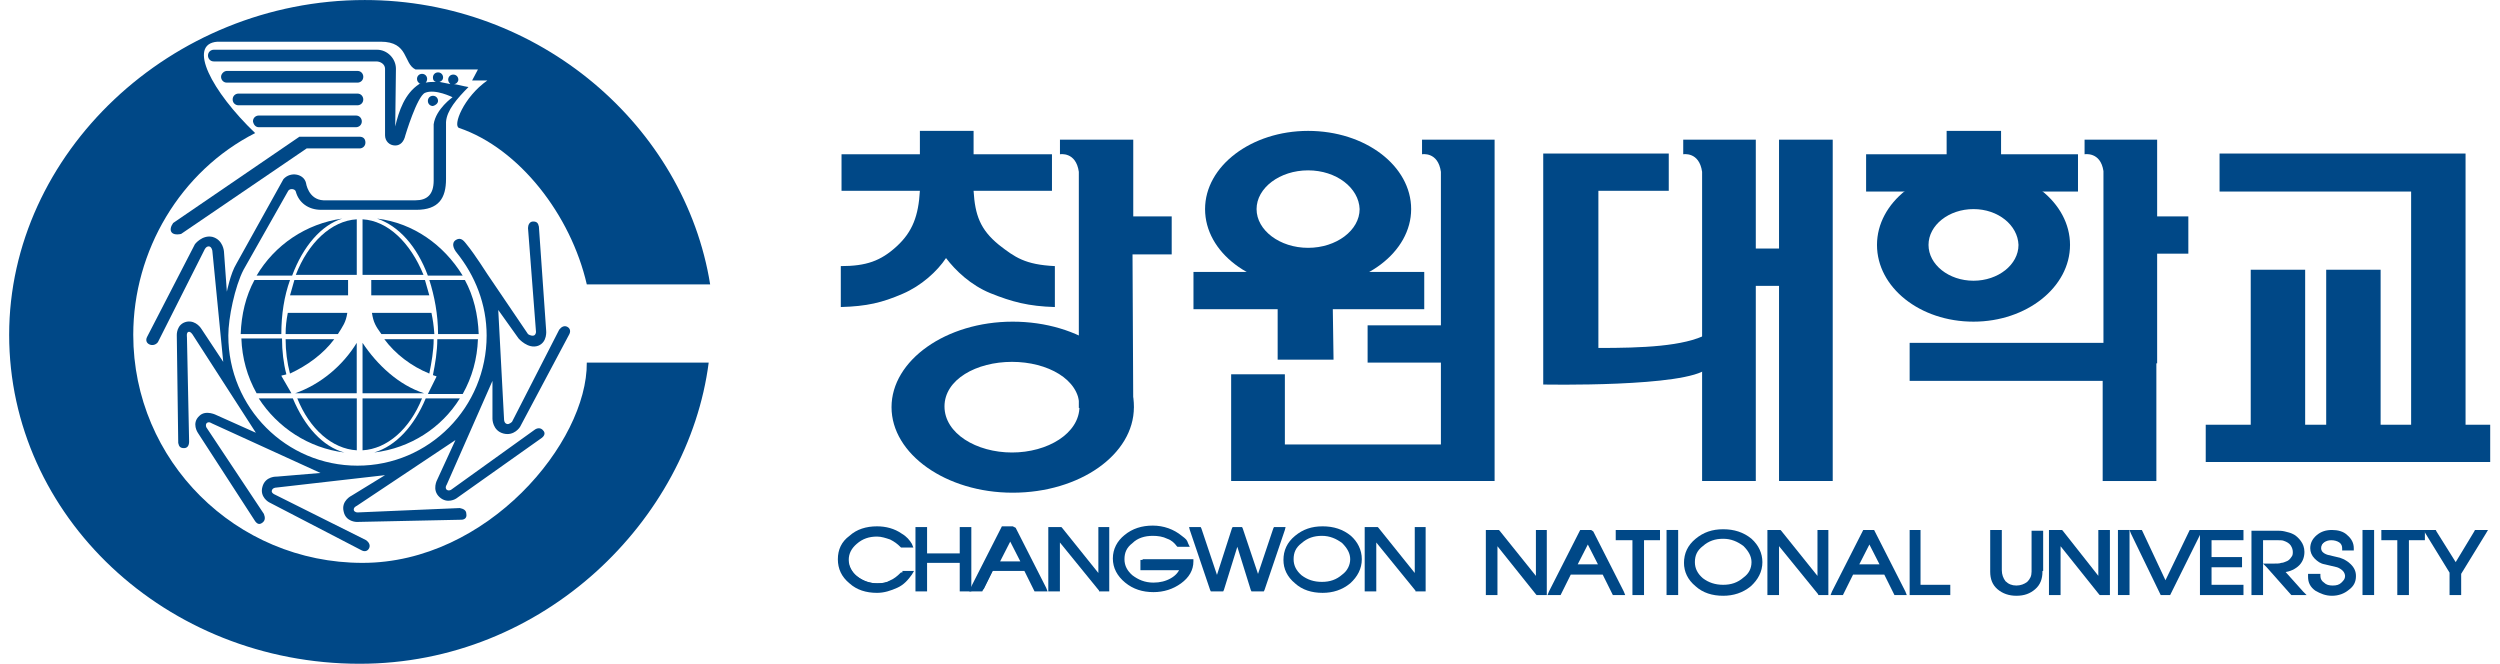
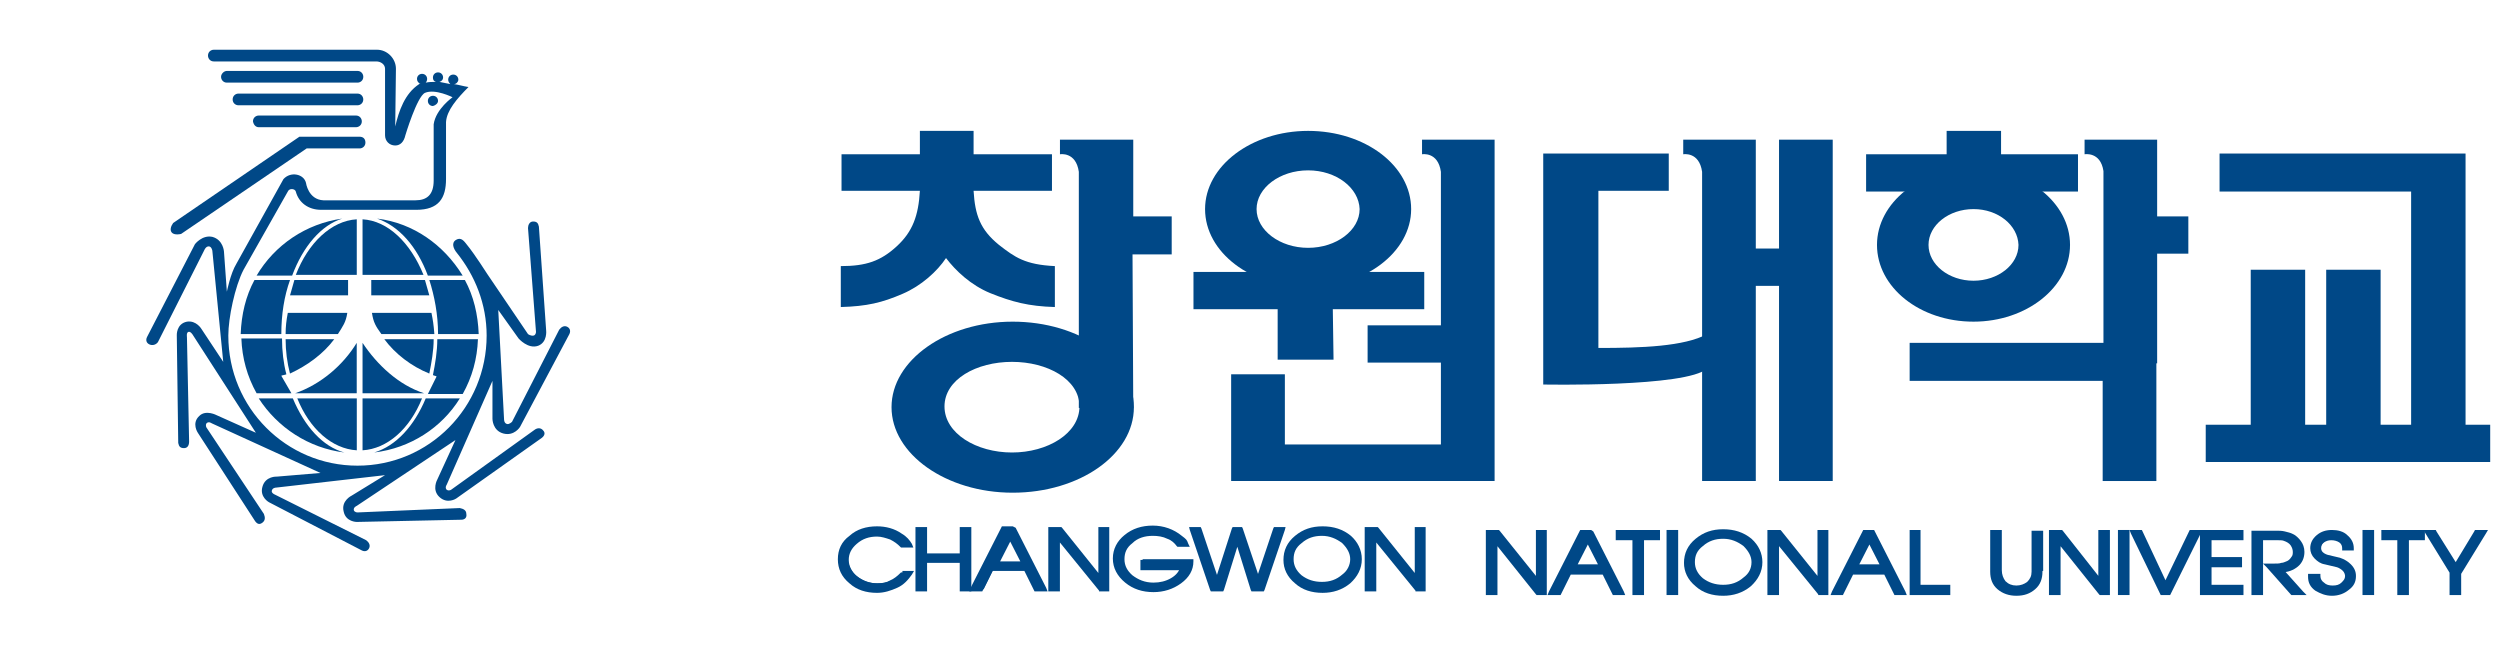
<svg xmlns="http://www.w3.org/2000/svg" width="113" height="30" viewBox="0 0 113 30" fill="none">
  <g clip-path="url(#clip0_2521_53341)">
-     <path d="M16.388 25.442C10.648 25.442 6.023 20.816 6.023 15.134C6.023 11.334 8.155 7.733 11.533 6.015C9.565 4.131 8.45 1.984 9.828 1.885H17.208C18.487 1.885 18.224 2.876 18.782 3.14H21.603L21.34 3.636H22.029C20.947 4.396 20.455 5.684 20.75 5.783C23.472 6.709 25.801 9.715 26.523 12.854H32.099C30.951 5.717 24.391 0.001 16.486 0.001C7.728 0.001 0.414 6.94 0.414 15.134C0.414 23.328 7.499 30.002 16.256 30.002C24.588 30.002 31.115 23.493 32.033 16.389H26.523C26.556 19.99 22.029 25.442 16.388 25.442Z" fill="#004887" />
    <path d="M11.696 5.75H16.091C16.222 5.75 16.354 5.651 16.354 5.486C16.354 5.354 16.255 5.222 16.091 5.222H11.696C11.565 5.222 11.434 5.321 11.434 5.486C11.466 5.651 11.565 5.75 11.696 5.75Z" fill="#004887" />
    <path d="M10.778 4.759H16.157C16.288 4.759 16.42 4.66 16.42 4.495C16.42 4.363 16.321 4.23 16.157 4.23H10.778C10.647 4.23 10.516 4.33 10.516 4.495C10.516 4.66 10.647 4.759 10.778 4.759Z" fill="#004887" />
    <path d="M10.255 3.206C10.123 3.206 9.992 3.338 9.992 3.471C9.992 3.603 10.091 3.735 10.255 3.735H16.159C16.29 3.735 16.421 3.636 16.421 3.471C16.421 3.338 16.323 3.206 16.159 3.206H10.255Z" fill="#004887" />
    <path d="M8.186 10.574L13.861 6.709H16.255C16.386 6.709 16.517 6.609 16.517 6.444C16.517 6.279 16.419 6.18 16.255 6.18H13.533L7.826 10.079C7.596 10.409 7.727 10.673 8.186 10.574Z" fill="#004887" />
    <path d="M19.799 4.561C19.799 4.429 19.701 4.33 19.569 4.33C19.438 4.33 19.34 4.429 19.34 4.561C19.34 4.693 19.438 4.792 19.569 4.792C19.701 4.759 19.799 4.66 19.799 4.561Z" fill="#004887" />
    <path d="M22.259 17.215V18.933C22.259 18.933 22.259 19.462 22.751 19.594C23.243 19.726 23.505 19.297 23.505 19.297L25.736 15.101C25.801 14.968 25.768 14.836 25.637 14.77C25.506 14.704 25.375 14.77 25.276 14.902L23.144 19.065C23.144 19.065 23.013 19.197 22.915 19.164C22.784 19.131 22.784 18.966 22.784 18.966L22.521 14.01L23.44 15.299C23.44 15.299 23.866 15.794 24.325 15.629C24.752 15.464 24.686 14.935 24.686 14.935L24.358 10.244C24.325 10.078 24.26 10.012 24.096 10.012C23.932 10.012 23.866 10.178 23.866 10.31L24.227 15.001C24.227 15.001 24.227 15.133 24.128 15.166C23.997 15.2 23.866 15.101 23.866 15.101L22.029 12.391C22.029 12.391 21.439 11.466 21.111 11.07C20.98 10.904 20.848 10.706 20.619 10.838C20.389 10.97 20.488 11.235 20.652 11.433C21.472 12.457 21.996 13.746 21.996 15.166C21.996 18.404 19.405 21.048 16.158 21.048C12.944 21.048 10.32 18.438 10.32 15.166C10.32 14.374 10.615 12.953 11.008 12.193L13.009 8.658C13.075 8.493 13.337 8.526 13.37 8.658C13.501 9.153 13.928 9.484 14.518 9.484H18.815C19.832 9.484 20.16 8.955 20.16 8.096V5.519C20.192 4.99 20.652 4.462 21.176 3.933C20.947 3.9 20.75 3.834 20.52 3.801C20.619 3.801 20.717 3.702 20.717 3.603C20.717 3.471 20.619 3.371 20.488 3.371C20.356 3.371 20.258 3.471 20.258 3.603C20.258 3.669 20.291 3.735 20.356 3.801C20.192 3.768 20.028 3.735 19.864 3.702C19.963 3.669 20.028 3.603 20.028 3.504C20.028 3.371 19.93 3.272 19.799 3.272C19.668 3.272 19.569 3.371 19.569 3.504C19.569 3.603 19.602 3.669 19.7 3.702C19.536 3.702 19.405 3.702 19.241 3.735C19.274 3.702 19.307 3.636 19.307 3.57C19.307 3.437 19.208 3.338 19.077 3.338C18.946 3.338 18.848 3.437 18.848 3.57C18.848 3.669 18.913 3.768 19.012 3.768C18.979 3.768 18.946 3.768 18.946 3.801C18.29 4.23 18.028 5.023 17.864 5.717L17.896 3.107C17.896 2.645 17.503 2.248 17.044 2.248H17.011H9.664C9.532 2.248 9.401 2.347 9.401 2.512C9.401 2.645 9.5 2.777 9.664 2.777H17.011C17.208 2.777 17.404 2.909 17.404 3.107V6.114C17.404 6.378 17.601 6.576 17.864 6.576C18.093 6.576 18.257 6.411 18.323 6.114C18.323 6.114 18.848 4.363 19.208 4.197C19.668 3.999 20.455 4.396 20.455 4.396C20.455 4.396 19.7 4.924 19.602 5.618V8.162C19.602 8.79 19.307 9.054 18.782 9.054H14.617C13.928 9.021 13.829 8.261 13.829 8.261C13.731 7.865 13.14 7.733 12.812 8.096L10.681 11.929C10.418 12.358 10.254 13.184 10.254 13.184L10.123 11.367C10.123 11.367 10.09 10.838 9.598 10.706C9.139 10.607 8.811 11.037 8.811 11.037L6.646 15.233C6.58 15.365 6.613 15.497 6.744 15.563C6.876 15.629 7.04 15.596 7.138 15.464L9.237 11.301C9.237 11.301 9.303 11.136 9.434 11.136C9.565 11.136 9.598 11.334 9.598 11.334L10.09 16.356L9.106 14.869C9.106 14.869 8.876 14.473 8.45 14.539C7.958 14.638 7.991 15.166 7.991 15.166L8.056 20.023C8.089 20.189 8.155 20.255 8.319 20.255C8.483 20.255 8.548 20.122 8.548 19.957L8.45 15.233C8.45 15.233 8.417 15.034 8.516 15.001C8.614 14.968 8.712 15.133 8.712 15.133L11.566 19.561L9.795 18.768C9.795 18.768 9.303 18.504 9.008 18.801C8.647 19.131 8.942 19.561 8.942 19.561L11.533 23.559C11.632 23.691 11.73 23.724 11.861 23.625C11.992 23.526 11.992 23.393 11.927 23.228L9.336 19.329C9.336 19.329 9.27 19.23 9.336 19.131C9.434 19.032 9.565 19.131 9.565 19.131L14.485 21.378L12.517 21.543C12.517 21.543 11.992 21.51 11.861 22.006C11.73 22.468 12.156 22.7 12.156 22.7L16.355 24.88C16.486 24.946 16.617 24.913 16.683 24.781C16.748 24.649 16.683 24.517 16.552 24.418L12.386 22.336C12.386 22.336 12.255 22.27 12.288 22.171C12.32 22.039 12.485 22.039 12.485 22.039L17.404 21.477L15.896 22.402C15.896 22.402 15.404 22.634 15.535 23.129C15.633 23.592 16.125 23.592 16.125 23.592L20.848 23.492C21.012 23.492 21.111 23.393 21.078 23.228C21.078 23.063 20.947 22.997 20.783 22.964L16.158 23.162C16.158 23.162 16.027 23.162 15.994 23.063C15.961 22.931 16.125 22.865 16.125 22.865L20.586 19.891L19.766 21.675C19.766 21.675 19.504 22.138 19.864 22.468C20.225 22.799 20.619 22.534 20.619 22.534L24.489 19.792C24.62 19.693 24.653 19.561 24.555 19.462C24.456 19.329 24.292 19.329 24.161 19.429L20.389 22.138C20.389 22.138 20.291 22.204 20.192 22.138C20.094 22.039 20.192 21.907 20.192 21.907L22.259 17.215Z" fill="#004887" />
    <path d="M16.781 12.656V13.35H19.405C19.34 13.118 19.274 12.887 19.208 12.656H16.781Z" fill="#004887" />
    <path d="M16.387 9.913V12.424H19.142C18.552 10.971 17.535 9.979 16.387 9.913Z" fill="#004887" />
    <path d="M19.405 16.885C19.503 16.389 19.602 15.86 19.602 15.332H17.371C17.863 15.993 18.585 16.554 19.405 16.885Z" fill="#004887" />
    <path d="M17.043 9.88C18.027 10.211 18.847 11.136 19.339 12.457H20.913C20.061 11.07 18.683 10.079 17.043 9.88Z" fill="#004887" />
    <path d="M15.108 15.332H12.91C12.91 15.86 12.976 16.389 13.107 16.885C13.894 16.521 14.616 15.993 15.108 15.332Z" fill="#004887" />
    <path d="M21.013 12.656H19.406C19.636 13.383 19.8 14.209 19.8 15.101H21.637C21.604 14.209 21.407 13.383 21.013 12.656Z" fill="#004887" />
    <path d="M15.698 14.142H13.009C12.943 14.473 12.91 14.77 12.91 15.101H15.272C15.501 14.737 15.633 14.572 15.698 14.142Z" fill="#004887" />
    <path d="M19.502 14.142H16.812C16.878 14.572 16.977 14.737 17.239 15.101H19.633C19.601 14.671 19.568 14.473 19.502 14.142Z" fill="#004887" />
    <path d="M15.733 12.656H13.306C13.241 12.887 13.175 13.118 13.109 13.35H15.733V12.656Z" fill="#004887" />
    <path d="M16.387 17.777H19.175C18.027 17.413 17.043 16.488 16.387 15.497V17.777Z" fill="#004887" />
    <path d="M16.126 9.913C14.978 9.979 13.929 10.971 13.371 12.424H16.126V9.913Z" fill="#004887" />
    <path d="M16.387 20.354C17.502 20.288 18.519 19.396 19.076 18.008H16.387V20.354Z" fill="#004887" />
    <path d="M15.468 9.88C13.828 10.112 12.418 11.07 11.598 12.457H13.205C13.697 11.136 14.517 10.178 15.468 9.88Z" fill="#004887" />
    <path d="M20.785 18.008H19.243C18.718 19.264 17.898 20.156 16.914 20.453C18.554 20.255 19.965 19.33 20.785 18.008Z" fill="#004887" />
    <path d="M21.603 15.332H19.766C19.766 15.893 19.668 16.455 19.569 16.951C19.602 16.984 19.701 16.984 19.733 17.017L19.34 17.81H20.914C21.341 17.05 21.57 16.224 21.603 15.332Z" fill="#004887" />
    <path d="M16.124 15.497C15.501 16.521 14.484 17.38 13.336 17.777H16.124V15.497Z" fill="#004887" />
    <path d="M13.173 17.777L12.714 16.984C12.78 16.951 12.878 16.951 12.944 16.918C12.813 16.422 12.747 15.861 12.747 15.299H10.91C10.943 16.191 11.173 17.017 11.599 17.777H13.173Z" fill="#004887" />
    <path d="M16.127 18.008H13.438C13.995 19.396 15.012 20.288 16.127 20.354V18.008Z" fill="#004887" />
    <path d="M10.879 15.101H12.716C12.716 14.209 12.847 13.383 13.109 12.656H11.502C11.108 13.383 10.912 14.209 10.879 15.101Z" fill="#004887" />
    <path d="M15.566 20.453C14.582 20.189 13.762 19.264 13.237 18.008H11.695C12.548 19.33 13.959 20.255 15.566 20.453Z" fill="#004887" />
    <path d="M40.79 25.805H41.151H41.315L41.217 25.971C41.053 26.202 40.856 26.433 40.561 26.565C40.266 26.698 39.97 26.797 39.642 26.797C39.15 26.797 38.724 26.665 38.396 26.367C38.035 26.07 37.871 25.706 37.871 25.277C37.871 24.847 38.035 24.484 38.396 24.22C38.724 23.922 39.15 23.79 39.642 23.79C40.036 23.79 40.429 23.889 40.758 24.12C40.987 24.253 41.118 24.418 41.217 24.583L41.282 24.748H41.118H40.758H40.725L40.692 24.715C40.561 24.583 40.429 24.484 40.233 24.385C40.036 24.319 39.839 24.253 39.642 24.253C39.282 24.253 38.986 24.352 38.724 24.583C38.494 24.781 38.363 25.012 38.363 25.31C38.363 25.574 38.494 25.838 38.724 26.037C38.986 26.235 39.282 26.367 39.642 26.367C39.872 26.367 40.069 26.334 40.233 26.235C40.397 26.169 40.561 26.037 40.692 25.905L40.725 25.872H40.79V25.805Z" fill="#004887" />
    <path d="M40.789 25.905H41.15C41.019 26.136 40.789 26.334 40.527 26.466C40.265 26.598 39.969 26.665 39.642 26.665C39.182 26.665 38.789 26.532 38.461 26.268C38.133 26.004 37.969 25.673 37.969 25.277C37.969 24.88 38.133 24.55 38.461 24.286C38.789 24.021 39.182 23.889 39.642 23.889C40.035 23.889 40.396 23.988 40.724 24.186C40.921 24.319 41.052 24.451 41.15 24.616H40.789C40.658 24.451 40.494 24.352 40.297 24.253C40.101 24.154 39.904 24.12 39.674 24.12C39.313 24.12 38.986 24.22 38.723 24.451C38.461 24.682 38.33 24.946 38.33 25.244C38.33 25.541 38.461 25.838 38.723 26.037C38.986 26.268 39.313 26.367 39.674 26.367C39.904 26.367 40.101 26.334 40.297 26.235C40.494 26.202 40.658 26.07 40.789 25.905Z" fill="#004887" />
    <path d="M43.904 23.922V26.632V26.731H43.806H43.478H43.38V26.632V25.343L43.478 25.442H41.805L41.904 25.343V26.632V26.731H41.805H41.477H41.379V26.632V23.922V23.823H41.477H41.805H41.904V23.922V25.112L41.805 25.013H43.478L43.38 25.112V23.922V23.823H43.478H43.806H43.904V23.922Z" fill="#004887" />
    <path d="M43.809 23.922V26.632H43.481V25.343H41.809V26.632H41.48V23.922H41.809V25.112H43.481V23.922H43.809Z" fill="#004887" />
    <path d="M45.908 23.856L47.285 26.565L47.351 26.731H47.187H46.826H46.761L46.728 26.665L46.269 25.739L46.334 25.805H44.825L44.891 25.739L44.432 26.665L44.399 26.731H44.333H43.973H43.809L43.874 26.565L45.252 23.856L45.285 23.79H45.35H45.711H45.777L45.908 23.856ZM45.022 25.376H46.269L46.203 25.541L45.58 24.319H45.744L45.121 25.541L45.022 25.376Z" fill="#004887" />
    <path d="M45.643 24.22L46.266 25.442H45.02L45.643 24.22ZM45.479 23.922L44.102 26.632H44.462L44.922 25.706H46.43L46.89 26.632H47.25L45.873 23.922H45.479Z" fill="#004887" />
    <path d="M50.138 23.922V26.632V26.731H50.072H49.744H49.679V26.698L47.744 24.319L47.908 24.253V26.632V26.731H47.809H47.481H47.383V26.632V23.922V23.823H47.481H47.94H47.973L48.006 23.856L49.81 26.103L49.646 26.169V23.922V23.823H49.744H50.072H50.138V23.922Z" fill="#004887" />
    <path d="M50.074 23.922V26.632H49.746L47.844 24.253V26.632H47.516V23.922H47.942L49.746 26.169V23.922H50.074Z" fill="#004887" />
    <path d="M51.646 25.277H53.843H53.942V25.376C53.942 25.773 53.745 26.103 53.384 26.367C53.023 26.631 52.597 26.764 52.138 26.764C51.646 26.764 51.219 26.631 50.858 26.334C50.498 26.037 50.301 25.673 50.301 25.244C50.301 24.814 50.498 24.451 50.826 24.187C51.186 23.889 51.613 23.757 52.105 23.757C52.597 23.757 53.056 23.922 53.417 24.22C53.515 24.286 53.581 24.352 53.614 24.385C53.646 24.418 53.679 24.484 53.712 24.583L53.778 24.715H53.646H53.286H53.22L53.187 24.682C53.089 24.55 52.958 24.418 52.761 24.352C52.564 24.253 52.334 24.22 52.105 24.22C51.744 24.22 51.416 24.319 51.186 24.55C50.924 24.748 50.826 24.98 50.826 25.277C50.826 25.574 50.957 25.805 51.186 26.004C51.449 26.202 51.744 26.334 52.138 26.334C52.433 26.334 52.695 26.268 52.925 26.136C53.154 26.004 53.286 25.839 53.351 25.64L53.45 25.773H51.646H51.547V25.673V25.409V25.31H51.646V25.277Z" fill="#004887" />
    <path d="M51.646 25.376H53.844C53.844 25.739 53.68 26.037 53.319 26.301C52.991 26.565 52.565 26.665 52.106 26.665C51.646 26.665 51.22 26.532 50.892 26.268C50.564 26.004 50.367 25.673 50.367 25.277C50.367 24.88 50.531 24.55 50.859 24.286C51.187 24.021 51.614 23.889 52.073 23.889C52.565 23.889 52.958 24.021 53.319 24.319C53.418 24.385 53.45 24.451 53.483 24.484C53.516 24.517 53.549 24.583 53.582 24.649H53.221C53.122 24.484 52.958 24.385 52.762 24.286C52.565 24.186 52.335 24.154 52.073 24.154C51.679 24.154 51.351 24.253 51.089 24.484C50.826 24.715 50.695 24.98 50.695 25.31C50.695 25.607 50.826 25.905 51.122 26.103C51.384 26.334 51.712 26.433 52.106 26.433C52.401 26.433 52.696 26.367 52.958 26.202C53.221 26.037 53.352 25.872 53.418 25.64H51.614V25.376H51.646Z" fill="#004887" />
    <path d="M57.649 23.823H57.977H58.108L58.076 23.955L57.157 26.665L57.124 26.731H57.059H56.633H56.567L56.534 26.665L55.845 24.451H56.009L55.321 26.665L55.288 26.731H55.222H54.796H54.73L54.697 26.665L53.779 23.955L53.746 23.823H53.877H54.238H54.271L54.304 23.889L55.091 26.235H54.927L55.681 23.889L55.714 23.823H55.78H56.075H56.141L56.173 23.889L56.961 26.235H56.764L57.551 23.889L57.584 23.823H57.649Z" fill="#004887" />
    <path d="M57.651 23.922H57.979L57.06 26.632H56.634L55.945 24.418L55.224 26.632H54.797L53.879 23.922H54.24L55.027 26.268L55.781 23.922H56.077L56.831 26.268L57.651 23.922Z" fill="#004887" />
    <path d="M61.554 25.277C61.554 25.706 61.357 26.07 61.029 26.367C60.669 26.665 60.242 26.797 59.783 26.797C59.291 26.797 58.864 26.665 58.536 26.367C58.176 26.07 58.012 25.706 58.012 25.31C58.012 24.88 58.176 24.517 58.536 24.22C58.897 23.922 59.291 23.79 59.783 23.79C60.275 23.79 60.701 23.922 61.062 24.22C61.357 24.484 61.554 24.847 61.554 25.277ZM61.029 25.277C61.029 25.012 60.898 24.781 60.669 24.55C60.406 24.352 60.111 24.22 59.75 24.22C59.389 24.22 59.094 24.319 58.832 24.55C58.569 24.748 58.471 24.98 58.471 25.277C58.471 25.574 58.602 25.805 58.832 26.004C59.094 26.202 59.389 26.301 59.75 26.301C60.111 26.301 60.406 26.202 60.669 25.971C60.898 25.805 61.029 25.541 61.029 25.277Z" fill="#004887" />
    <path d="M60.733 26.07C60.47 26.301 60.142 26.4 59.749 26.4C59.355 26.4 59.027 26.301 58.765 26.07C58.502 25.838 58.371 25.574 58.371 25.277C58.371 24.98 58.502 24.682 58.765 24.484C59.027 24.253 59.355 24.154 59.749 24.154C60.109 24.154 60.437 24.253 60.733 24.484C60.995 24.715 61.126 24.98 61.126 25.277C61.126 25.574 60.995 25.872 60.733 26.07ZM60.962 24.286C60.634 24.021 60.208 23.889 59.749 23.889C59.289 23.889 58.863 24.021 58.535 24.319C58.207 24.583 58.043 24.913 58.043 25.31C58.043 25.706 58.207 26.004 58.535 26.301C58.863 26.565 59.257 26.698 59.749 26.698C60.241 26.698 60.634 26.565 60.962 26.301C61.29 26.037 61.454 25.706 61.454 25.31C61.454 24.88 61.29 24.55 60.962 24.286Z" fill="#004887" />
    <path d="M64.439 23.922V26.632V26.731H64.373H64.045H63.98V26.698L62.044 24.319L62.208 24.253V26.632V26.731H62.11H61.782H61.684V26.632V23.922V23.823H61.782H62.241H62.274L62.307 23.856L64.111 26.103L63.947 26.169V23.922V23.823H64.045H64.373H64.439V23.922Z" fill="#004887" />
    <path d="M64.375 23.922V26.632H64.047L62.144 24.253V26.632H61.816V23.922H62.243L64.047 26.169V23.922H64.375Z" fill="#004887" />
    <path d="M69.915 24.054V26.797V26.896H69.817H69.522H69.456L69.423 26.863L67.521 24.484L67.685 24.418V26.797V26.896H67.587H67.259H67.16V26.797V24.054V23.955H67.259H67.718H67.751L67.783 23.988L69.587 26.235L69.423 26.301V24.054V23.955H69.489H69.817H69.915V24.054Z" fill="#004887" />
    <path d="M69.82 24.054V26.764H69.492L67.59 24.385V26.764H67.262V24.054H67.688L69.492 26.301V24.054H69.82Z" fill="#004887" />
    <path d="M72.016 24.021L73.393 26.731L73.459 26.896H73.295H72.934H72.901L72.868 26.83L72.409 25.905L72.475 25.971H70.966L71.032 25.905L70.572 26.83L70.54 26.896H70.474H70.113H69.949L70.015 26.731L71.392 24.021L71.425 23.955H71.491H71.852H71.917L72.016 24.021ZM71.13 25.508H72.376L72.311 25.673L71.688 24.451H71.852L71.228 25.673L71.13 25.508Z" fill="#004887" />
    <path d="M71.754 24.385L72.377 25.607H71.131L71.754 24.385ZM71.557 24.054L70.18 26.764H70.54L71 25.839H72.508L72.968 26.764H73.329L71.951 24.054H71.557Z" fill="#004887" />
    <path d="M75.032 24.054V24.319V24.418H74.934H74.212L74.31 24.319V26.797V26.896H74.212H73.884H73.786V26.797V24.319L73.884 24.418H73.13H73.031V24.319V24.054V23.955H73.13H74.934H75.032V24.054Z" fill="#004887" />
    <path d="M74.937 24.054V24.319H74.215V26.797H73.887V24.319H73.133V24.054H74.937Z" fill="#004887" />
    <path d="M75.853 24.054V26.797V26.896H75.754H75.427H75.328V26.797V24.054V23.955H75.427H75.754H75.853V24.054Z" fill="#004887" />
    <path d="M75.754 24.054V26.764H75.426V24.054H75.754Z" fill="#004887" />
    <path d="M79.66 25.409C79.66 25.839 79.463 26.202 79.135 26.5C78.774 26.797 78.348 26.929 77.888 26.929C77.396 26.929 76.97 26.797 76.642 26.5C76.281 26.202 76.117 25.839 76.117 25.442C76.117 25.013 76.281 24.649 76.642 24.352C77.003 24.055 77.396 23.922 77.888 23.922C78.38 23.922 78.807 24.055 79.168 24.352C79.496 24.649 79.66 25.013 79.66 25.409ZM79.168 25.409C79.168 25.145 79.036 24.914 78.807 24.682C78.544 24.484 78.249 24.352 77.888 24.352C77.528 24.352 77.232 24.451 76.97 24.682C76.708 24.881 76.609 25.112 76.609 25.409C76.609 25.706 76.74 25.938 76.97 26.136C77.232 26.334 77.528 26.433 77.888 26.433C78.249 26.433 78.544 26.334 78.807 26.103C79.036 25.938 79.168 25.706 79.168 25.409Z" fill="#004887" />
    <path d="M78.838 26.235C78.576 26.466 78.248 26.566 77.854 26.566C77.46 26.566 77.132 26.466 76.87 26.235C76.608 26.004 76.509 25.739 76.509 25.442C76.509 25.145 76.64 24.848 76.903 24.649C77.165 24.418 77.493 24.319 77.887 24.319C78.248 24.319 78.576 24.418 78.871 24.649C79.133 24.881 79.264 25.145 79.264 25.442C79.264 25.739 79.1 26.004 78.838 26.235ZM79.068 24.418C78.74 24.154 78.313 24.021 77.854 24.021C77.395 24.021 76.968 24.154 76.64 24.451C76.312 24.715 76.148 25.046 76.148 25.442C76.148 25.839 76.312 26.136 76.64 26.433C76.968 26.698 77.362 26.83 77.854 26.83C78.313 26.83 78.74 26.698 79.068 26.4C79.396 26.136 79.56 25.806 79.56 25.409C79.592 25.046 79.396 24.715 79.068 24.418Z" fill="#004887" />
    <path d="M82.642 24.054V26.797V26.896H82.576H82.248H82.183V26.863L80.248 24.484L80.412 24.418V26.797V26.896H80.313H79.985H79.887V26.797V24.054V23.955H79.985H80.444H80.477L80.51 23.988L82.314 26.235L82.15 26.301V24.054V23.955H82.248H82.576H82.642V24.054Z" fill="#004887" />
    <path d="M82.578 24.054V26.764H82.25L80.347 24.385V26.764H80.019V24.054H80.446L82.25 26.301V24.054H82.578Z" fill="#004887" />
    <path d="M84.743 24.021L86.121 26.731L86.186 26.896H86.022H85.694H85.629L85.596 26.83L85.137 25.905L85.202 25.971H83.726L83.792 25.905L83.333 26.83L83.3 26.896H83.234H82.873H82.742L82.808 26.731L84.185 24.021L84.218 23.955H84.284H84.645H84.71L84.743 24.021ZM83.857 25.508H85.104L85.038 25.673L84.415 24.451H84.579L83.956 25.673L83.857 25.508Z" fill="#004887" />
    <path d="M84.479 24.385L85.102 25.607H83.856L84.479 24.385ZM84.315 24.054L82.938 26.764H83.298L83.757 25.839H85.266L85.725 26.764H86.086L84.709 24.054H84.315Z" fill="#004887" />
    <path d="M88.153 26.532V26.797V26.896H88.055H86.415H86.316V26.797V24.054V23.955H86.415H86.743H86.808V24.054V26.532L86.743 26.433H88.055H88.153V26.532Z" fill="#004887" />
    <path d="M88.056 26.532V26.797H86.383V24.087H86.711V26.565H88.056V26.532Z" fill="#004887" />
    <path d="M92.319 25.805V25.839C92.319 26.169 92.22 26.433 91.991 26.631C91.761 26.83 91.499 26.929 91.138 26.929C90.81 26.929 90.515 26.83 90.285 26.631C90.055 26.433 89.957 26.169 89.957 25.839V25.773V24.054V23.955H90.055H90.383H90.482V24.054V25.739V25.773C90.482 25.971 90.547 26.136 90.646 26.268C90.777 26.4 90.941 26.466 91.138 26.466C91.335 26.466 91.499 26.4 91.63 26.301C91.761 26.169 91.827 26.037 91.827 25.839V25.805V24.087V23.988H91.925H92.253H92.351V24.087V25.805H92.319Z" fill="#004887" />
    <path d="M92.219 25.805V25.839C92.219 26.136 92.121 26.367 91.924 26.532C91.728 26.731 91.465 26.797 91.137 26.797C90.809 26.797 90.547 26.698 90.35 26.532C90.153 26.334 90.055 26.103 90.055 25.805V25.773V24.054H90.383V25.739V25.773C90.383 26.004 90.448 26.202 90.579 26.334C90.711 26.466 90.907 26.532 91.137 26.532C91.367 26.532 91.564 26.466 91.695 26.334C91.826 26.202 91.891 26.004 91.891 25.805V25.773V24.054H92.219V25.805Z" fill="#004887" />
    <path d="M95.368 24.054V26.797V26.896H95.27H94.942H94.909L94.876 26.863L92.974 24.484L93.138 24.418V26.797V26.896H93.04H92.712H92.613V26.797V24.054V23.955H92.712H93.138H93.204L93.237 23.988L95.008 26.235L94.844 26.301V24.054V23.955H94.942H95.27H95.368V24.054Z" fill="#004887" />
    <path d="M95.269 24.054V26.764H94.941L93.039 24.385V26.764H92.711V24.054H93.137L94.941 26.301V24.054H95.269Z" fill="#004887" />
    <path d="M96.255 24.054V26.797V26.896H96.157H95.829H95.731V26.797V24.054V23.955H95.829H96.157H96.255V24.054Z" fill="#004887" />
    <path d="M96.156 24.054V26.764H95.828V24.054H96.156Z" fill="#004887" />
    <path d="M99.009 23.955H99.37H99.534L99.468 24.12L98.124 26.83L98.091 26.896H98.025H97.73H97.664L97.632 26.83L96.32 24.12L96.254 23.955H96.385H96.746H96.811L96.844 24.021L97.96 26.4H97.796L98.944 24.021L98.976 23.955H99.009Z" fill="#004887" />
    <path d="M99.011 24.054H99.371L98.027 26.764H97.731L96.387 24.054H96.748L97.863 26.433L99.011 24.054Z" fill="#004887" />
    <path d="M101.405 26.532V26.797V26.896H101.307H99.536H99.438V26.797V24.054V23.955H99.536H101.307H101.405V24.054V24.319V24.418H101.307H99.864L99.962 24.319V25.277L99.864 25.178H101.241H101.34V25.277V25.541V25.64H101.241H99.864L99.962 25.541V26.532L99.864 26.433H101.307H101.405V26.532Z" fill="#004887" />
    <path d="M101.306 26.532V26.797H99.535V24.087H101.306V24.352H99.863V25.31H101.241V25.541H99.863V26.532H101.306Z" fill="#004887" />
    <path d="M104.16 24.946C104.16 25.211 104.062 25.442 103.865 25.607C103.668 25.772 103.406 25.872 103.11 25.872L103.176 25.706L104.094 26.731L104.258 26.896H104.029H103.602H103.57L103.537 26.863L102.454 25.64L102.29 25.475H102.52H102.618H102.717C102.914 25.475 103.045 25.475 103.11 25.442C103.176 25.442 103.274 25.409 103.34 25.376C103.438 25.343 103.504 25.277 103.57 25.178C103.635 25.112 103.635 25.012 103.635 24.946C103.635 24.847 103.602 24.748 103.537 24.649C103.471 24.55 103.34 24.484 103.242 24.451C103.176 24.418 103.078 24.418 102.979 24.418C102.881 24.418 102.75 24.418 102.52 24.418H102.192L102.29 24.319V26.797V26.896H102.192H101.864H101.766V26.797V24.087V23.988H101.864H102.914C103.012 23.988 103.143 23.988 103.274 24.021C103.406 24.054 103.537 24.087 103.602 24.12C103.766 24.186 103.898 24.319 103.996 24.451C104.094 24.583 104.16 24.748 104.16 24.946Z" fill="#004887" />
    <path d="M104.063 24.946C104.063 25.178 103.965 25.376 103.801 25.541C103.604 25.706 103.407 25.772 103.112 25.772L104.03 26.797H103.604L102.522 25.574H102.62H102.718C102.915 25.574 103.046 25.574 103.145 25.541C103.243 25.541 103.309 25.508 103.407 25.475C103.506 25.409 103.604 25.343 103.67 25.244C103.735 25.145 103.768 25.046 103.768 24.946C103.768 24.814 103.735 24.715 103.637 24.583C103.538 24.484 103.44 24.418 103.276 24.352C103.178 24.319 103.112 24.319 103.014 24.319C102.915 24.319 102.751 24.319 102.554 24.319H102.226V26.797H101.898V24.087H102.948C103.046 24.087 103.145 24.087 103.309 24.12C103.44 24.154 103.538 24.186 103.604 24.22C103.768 24.286 103.899 24.385 103.965 24.517C104.03 24.649 104.063 24.781 104.063 24.946Z" fill="#004887" />
    <path d="M106.489 26.037C106.489 26.301 106.391 26.499 106.161 26.665C105.964 26.83 105.702 26.929 105.407 26.929C105.111 26.929 104.882 26.83 104.652 26.698C104.423 26.532 104.324 26.334 104.324 26.07V26.037V25.938H104.423H104.783H104.882V26.037C104.882 26.169 104.947 26.268 105.046 26.334C105.144 26.433 105.275 26.466 105.439 26.466C105.603 26.466 105.735 26.433 105.833 26.334C105.931 26.235 105.997 26.169 105.997 26.037C105.997 25.971 105.964 25.872 105.899 25.805C105.833 25.739 105.735 25.673 105.636 25.64L105.079 25.508C104.882 25.475 104.751 25.376 104.619 25.244C104.488 25.112 104.423 24.947 104.423 24.781C104.423 24.55 104.521 24.352 104.718 24.187C104.915 24.021 105.144 23.955 105.407 23.955C105.669 23.955 105.931 24.021 106.095 24.187C106.292 24.352 106.391 24.55 106.391 24.781V24.88H106.292H105.964H105.866V24.781C105.866 24.682 105.833 24.583 105.735 24.517C105.636 24.451 105.505 24.418 105.374 24.418C105.243 24.418 105.144 24.451 105.046 24.517C104.947 24.583 104.915 24.682 104.915 24.781C104.915 24.847 104.947 24.913 104.98 24.947C105.046 25.013 105.111 25.046 105.21 25.079L105.767 25.211C105.964 25.277 106.128 25.376 106.259 25.508C106.423 25.673 106.489 25.839 106.489 26.037Z" fill="#004887" />
    <path d="M106.423 26.037C106.423 26.268 106.324 26.433 106.127 26.598C105.931 26.764 105.701 26.83 105.406 26.83C105.143 26.83 104.914 26.764 104.717 26.598C104.52 26.433 104.422 26.268 104.422 26.07V26.037H104.783C104.783 26.202 104.848 26.334 104.979 26.433C105.111 26.532 105.275 26.598 105.439 26.598C105.603 26.598 105.767 26.532 105.898 26.433C106.029 26.334 106.095 26.202 106.095 26.07C106.095 25.971 106.062 25.872 105.963 25.772C105.898 25.673 105.799 25.607 105.668 25.574L105.111 25.442C104.947 25.409 104.815 25.31 104.684 25.211C104.586 25.079 104.52 24.946 104.52 24.814C104.52 24.616 104.619 24.418 104.783 24.286C104.947 24.154 105.176 24.087 105.439 24.087C105.701 24.087 105.898 24.154 106.095 24.286C106.259 24.418 106.357 24.616 106.357 24.814H106.029C106.029 24.682 105.963 24.55 105.865 24.484C105.734 24.385 105.603 24.352 105.439 24.352C105.275 24.352 105.143 24.385 105.045 24.484C104.947 24.583 104.881 24.682 104.881 24.814C104.881 24.913 104.914 24.98 104.979 25.079C105.045 25.145 105.143 25.211 105.242 25.244L105.799 25.376C105.996 25.409 106.127 25.508 106.259 25.64C106.357 25.706 106.423 25.872 106.423 26.037Z" fill="#004887" />
    <path d="M107.31 24.054V26.797V26.896H107.212H106.884H106.785V26.797V24.054V23.955H106.884H107.212H107.31V24.054Z" fill="#004887" />
    <path d="M107.211 24.054V26.764H106.883V24.054H107.211Z" fill="#004887" />
    <path d="M109.605 24.054V24.319V24.418H109.539H108.785L108.883 24.319V26.797V26.896H108.785H108.457H108.358V26.797V24.319L108.457 24.418H107.735H107.637V24.319V24.054V23.955H107.735H109.539H109.605V24.054Z" fill="#004887" />
    <path d="M109.538 24.054V24.319H108.817V26.797H108.489V24.319H107.734V24.054H109.538Z" fill="#004887" />
    <path d="M111.933 23.955H112.261H112.458L112.36 24.12L111.245 25.938V25.872V26.797V26.896H111.146H110.818H110.72V26.797V25.872L110.753 25.938L109.637 24.12L109.539 23.955H109.703H110.064H110.097L110.129 24.021L111.081 25.541H110.917L111.835 24.021L111.868 23.955H111.933Z" fill="#004887" />
    <path d="M111.932 24.054H112.293L111.178 25.872V26.764H110.85V25.872L109.734 24.054H110.095L111.014 25.574L111.932 24.054Z" fill="#004887" />
    <path d="M58.076 20.09V16.918H55.648V21.741H67.489V20.09H58.076Z" fill="#004887" />
    <path d="M97.468 15.497H86.316V17.215H95.041V21.742H97.468V15.497Z" fill="#004887" />
    <path d="M90.448 6.973V5.916H87.988V6.973H84.348V8.658H93.925V6.973H90.448Z" fill="#004887" />
    <path d="M64.376 12.292H53.945V13.977H57.75V16.257H60.276L60.243 13.977H64.376V12.292Z" fill="#004887" />
    <path d="M45.154 11.07C44.301 10.376 44.072 9.715 44.006 8.625H47.549V6.973H44.006V5.916H41.579V6.973H38.037V8.625H41.579C41.514 9.748 41.251 10.475 40.529 11.136C39.808 11.797 39.152 12.028 38.004 12.028V13.878C39.185 13.845 39.873 13.68 40.792 13.283C41.645 12.92 42.366 12.259 42.76 11.664C43.186 12.226 43.875 12.887 44.761 13.25C45.745 13.647 46.499 13.845 47.68 13.878V12.028C46.335 11.962 45.876 11.631 45.154 11.07Z" fill="#004887" />
    <path d="M72.247 15.728V8.625H75.428V6.94H69.754V17.38C69.754 17.38 76.248 17.512 77.167 16.653V15.101C76.117 15.662 74.215 15.728 72.247 15.728Z" fill="#004887" />
    <path d="M111.443 6.94H100.324V8.658H108.983V20.023H111.443V6.94Z" fill="#004887" />
    <path d="M51.252 18.404C51.252 20.552 48.792 22.27 45.775 22.27C42.757 22.27 40.297 20.519 40.297 18.404C40.297 16.29 42.757 14.539 45.775 14.539C48.792 14.539 51.252 16.257 51.252 18.404ZM45.742 16.356C44.135 16.356 42.691 17.149 42.691 18.371C42.691 19.594 44.135 20.453 45.742 20.453C47.349 20.453 48.792 19.594 48.792 18.371C48.792 17.149 47.349 16.356 45.742 16.356Z" fill="#004887" />
    <path d="M63.784 9.451C63.784 11.4 61.685 12.986 59.126 12.986C56.535 12.986 54.469 11.4 54.469 9.451C54.469 7.501 56.568 5.916 59.126 5.916C61.718 5.916 63.784 7.501 63.784 9.451ZM59.126 7.7C57.847 7.7 56.797 8.493 56.797 9.451C56.797 10.409 57.847 11.202 59.126 11.202C60.406 11.202 61.455 10.409 61.455 9.451C61.422 8.493 60.406 7.7 59.126 7.7Z" fill="#004887" />
    <path d="M93.565 11.07C93.565 12.986 91.597 14.539 89.202 14.539C86.775 14.539 84.84 12.986 84.84 11.07C84.84 9.153 86.808 7.601 89.202 7.601C91.597 7.601 93.565 9.153 93.565 11.07ZM89.202 9.451C88.087 9.451 87.169 10.178 87.169 11.07C87.169 11.962 88.087 12.689 89.202 12.689C90.317 12.689 91.236 11.962 91.236 11.07C91.203 10.178 90.317 9.451 89.202 9.451Z" fill="#004887" />
    <path d="M52.994 9.781H51.223V6.312H49.386H47.91V6.973C47.91 6.973 48.632 6.841 48.763 7.766V18.438H51.223L51.19 11.499H52.961V9.781H52.994Z" fill="#004887" />
    <path d="M65.129 6.312H64.276V6.973C64.276 6.973 64.998 6.841 65.129 7.766V14.704H61.816V16.389H65.129V21.741H67.556V6.312H65.129Z" fill="#004887" />
    <path d="M80.412 6.312V11.235H79.362V6.312H76.935H76.082V6.973C76.082 6.973 76.804 6.841 76.935 7.766V21.741H79.362V12.92H80.412V21.741H82.839V6.312H80.412Z" fill="#004887" />
    <path d="M97.503 9.781V6.312H95.076H94.223V6.973C94.223 6.973 94.944 6.841 95.076 7.733V16.422H97.503V11.466H98.913V9.781H97.503Z" fill="#004887" />
    <path d="M107.604 19.198V12.193H105.144V19.198H104.193V12.193H101.733V19.198H99.699V20.883H112.557V19.198H107.604Z" fill="#004887" />
  </g>
  <defs>
    <clipPath id="clip0_2521_53341">
      <rect width="112.143" height="30" fill="white" transform="translate(0.414 0.001)" />
    </clipPath>
  </defs>
</svg>